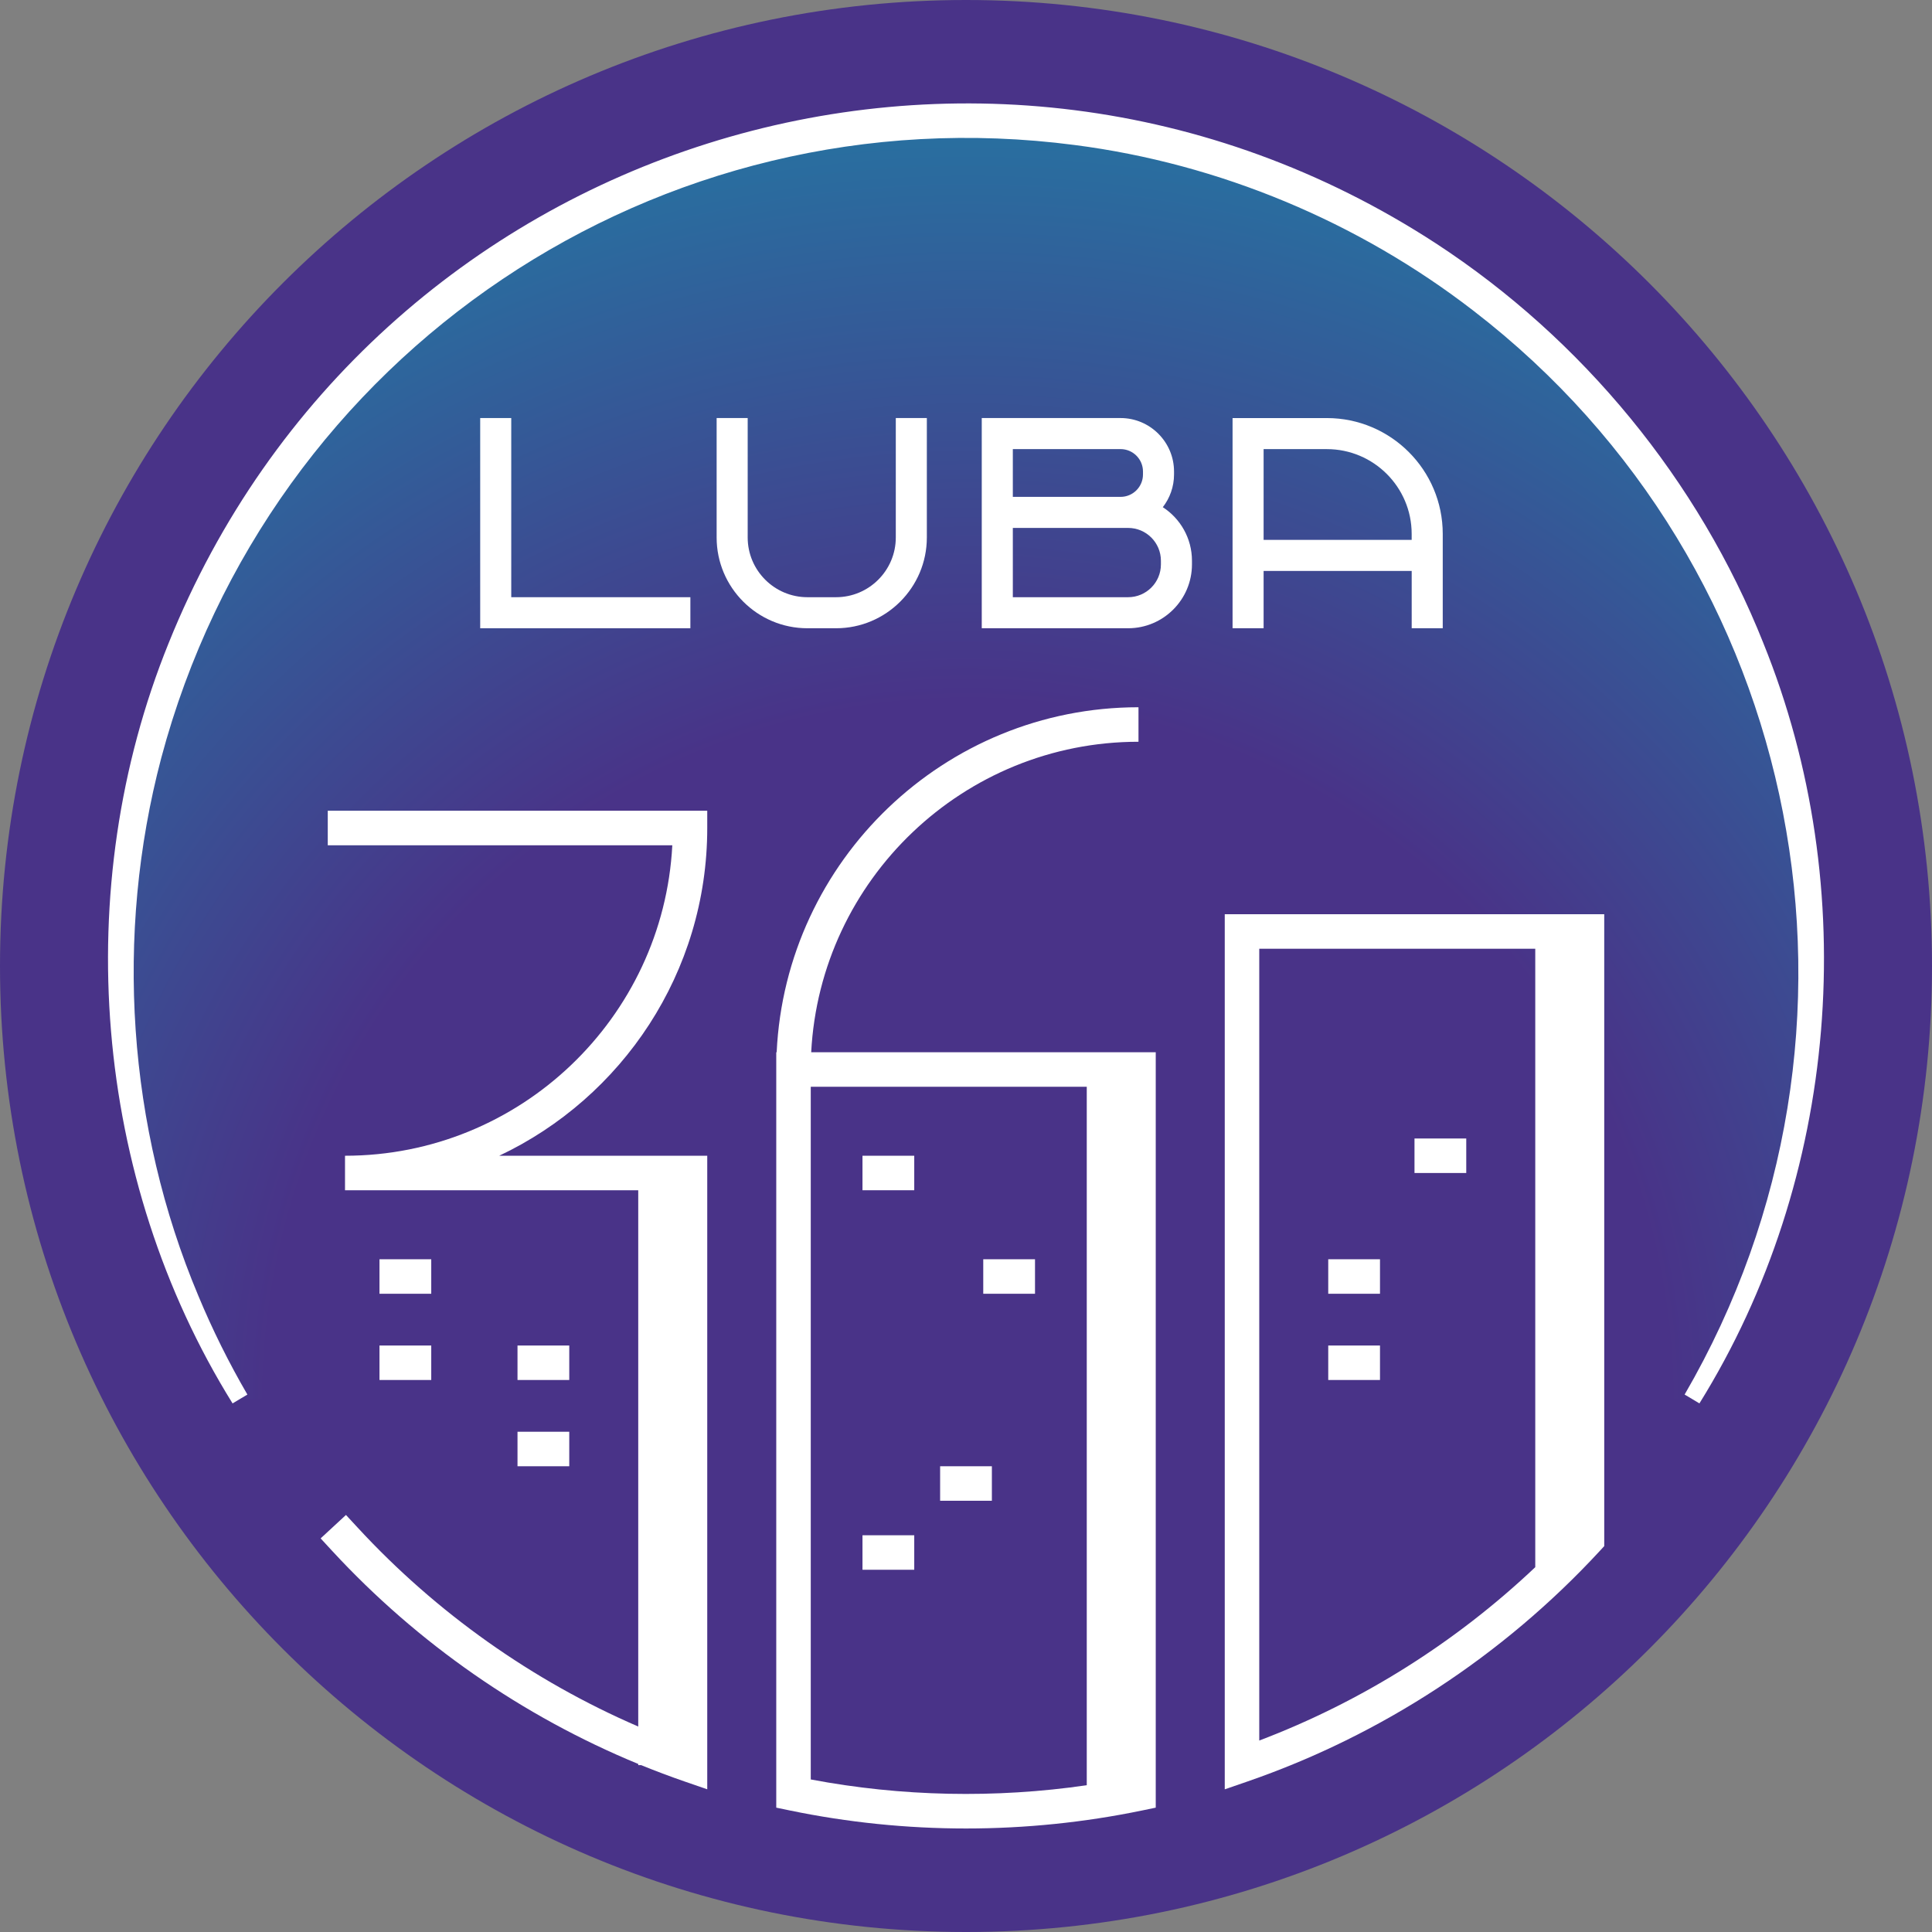
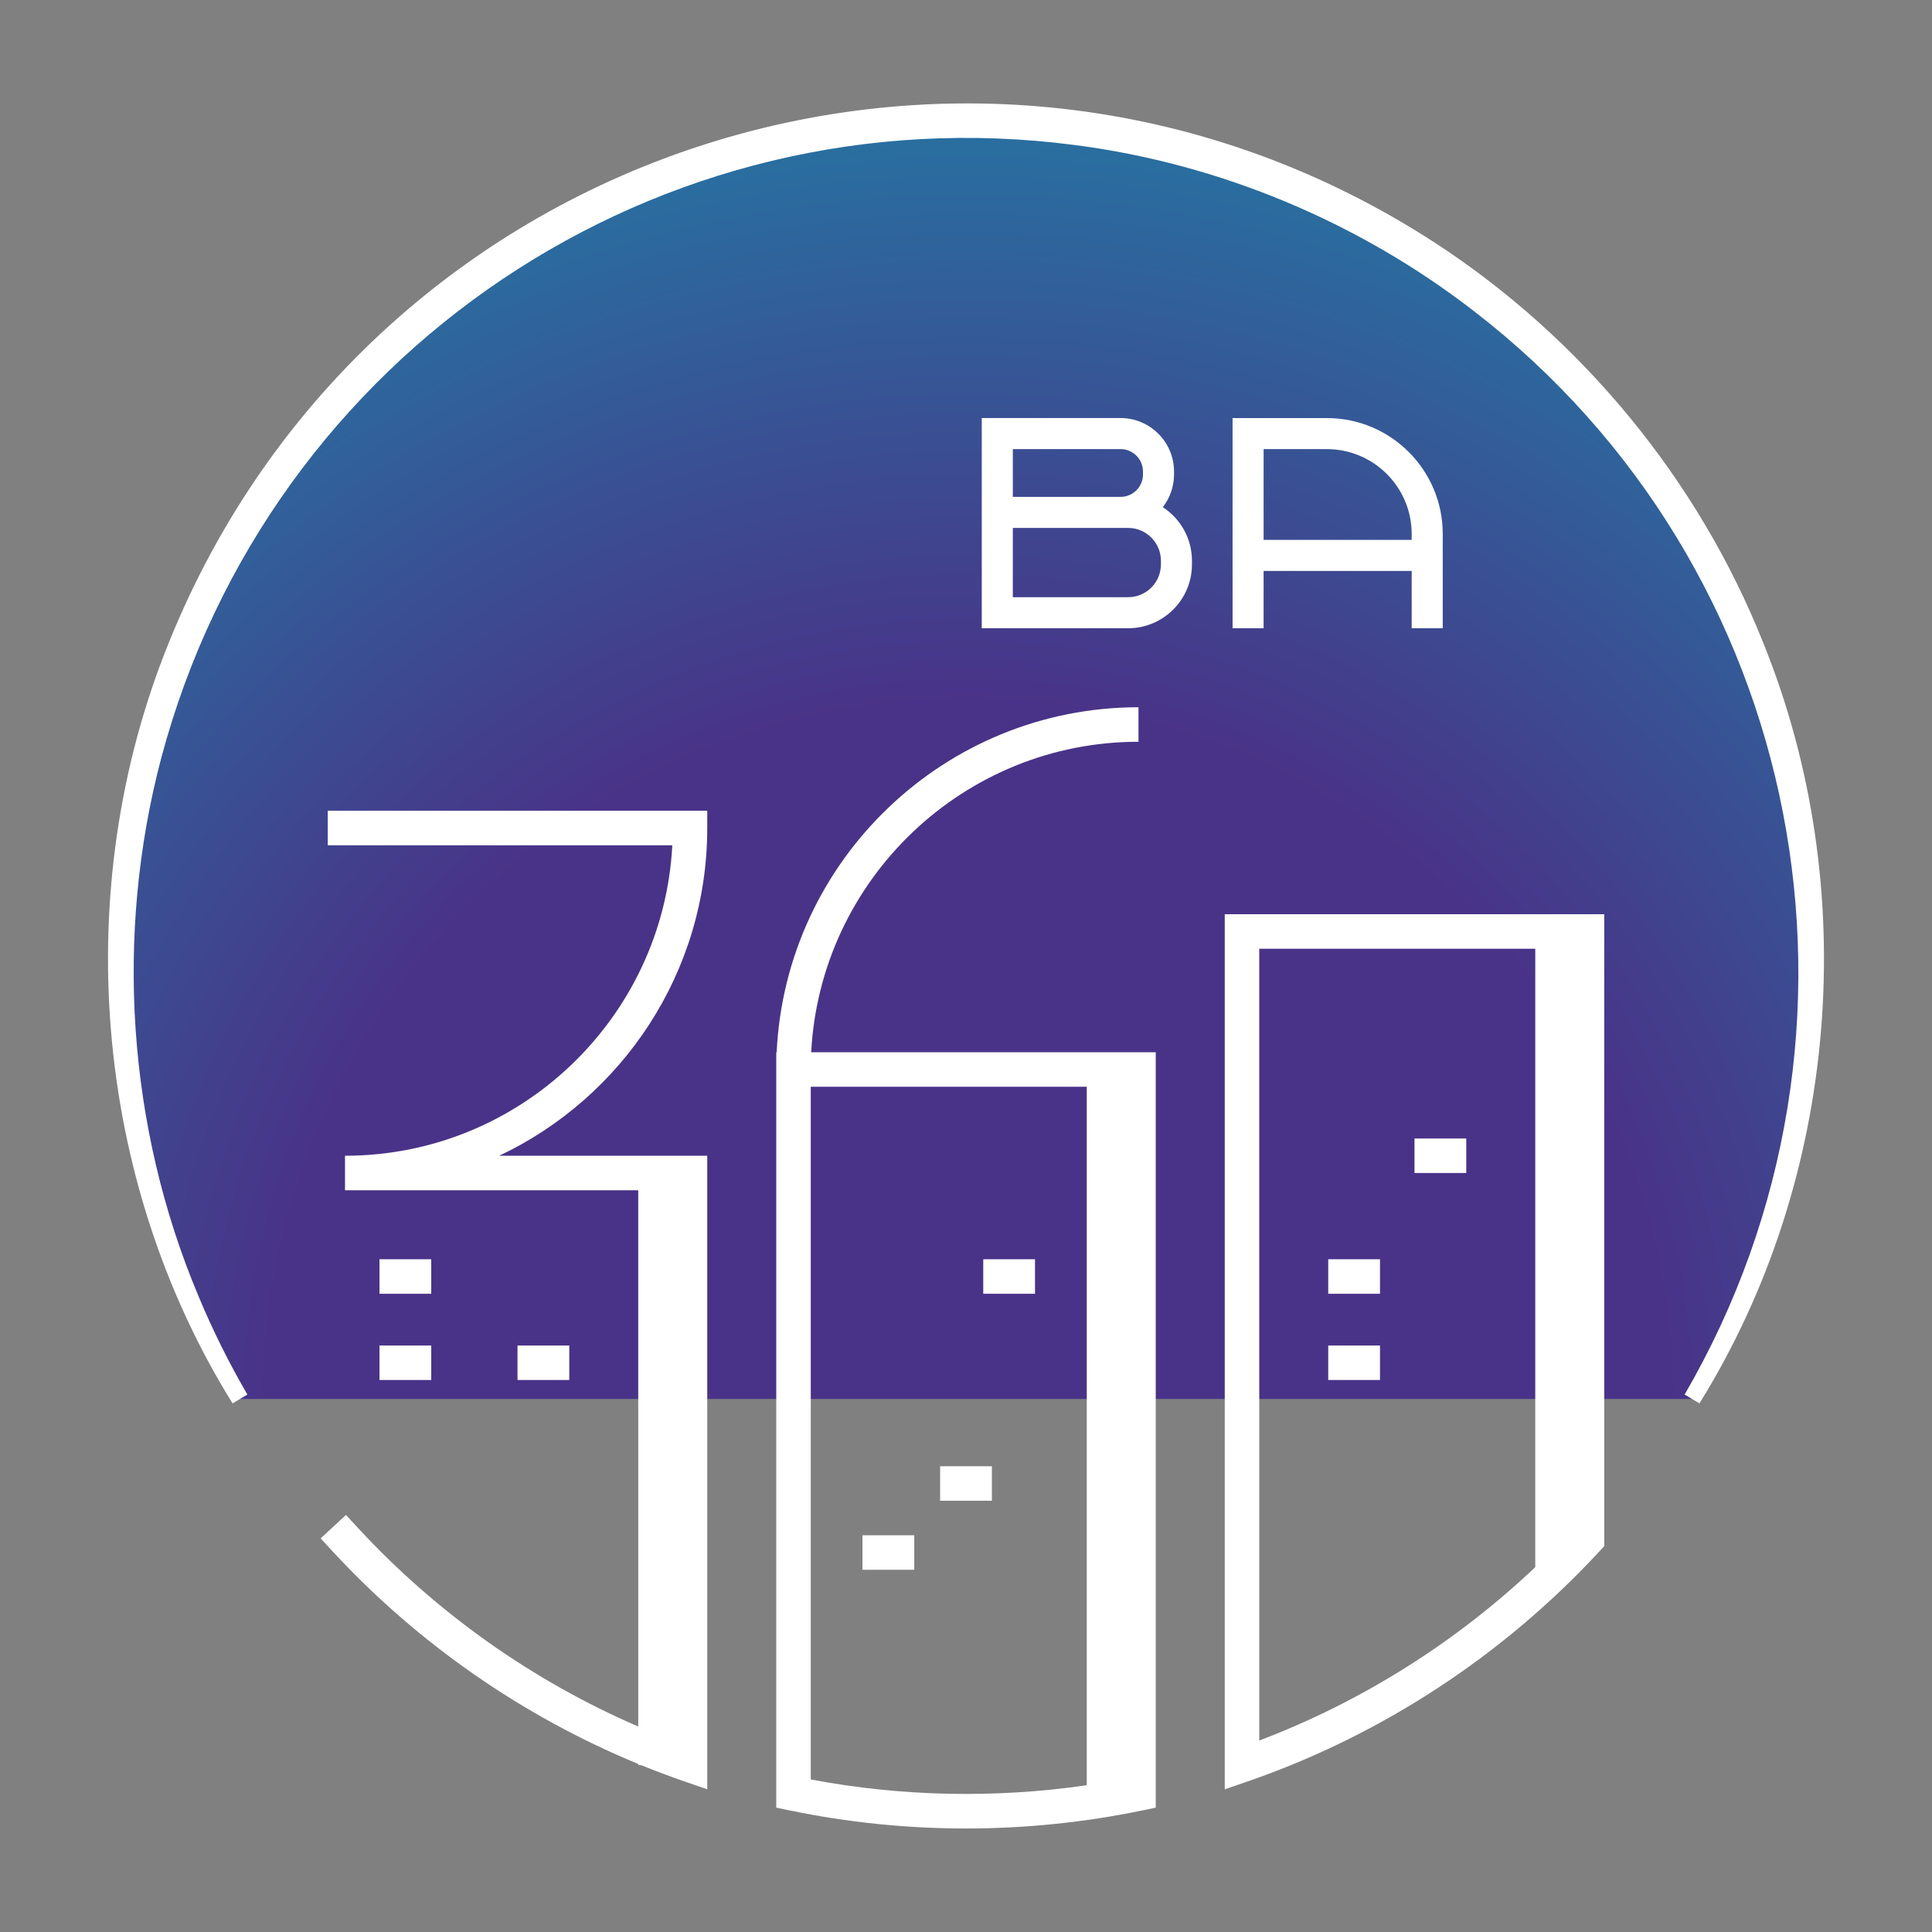
<svg xmlns="http://www.w3.org/2000/svg" width="71" height="71" viewBox="0 0 71 71" fill="none">
  <rect x="0" y="0" width="71" height="71" fill="#808080" stroke="none" />
  <g clip-path="url(#clip0_1_4)">
-     <path d="M35.5 71C55.106 71 71 55.106 71 35.5C71 15.894 55.106 0 35.5 0C15.894 0 0 15.894 0 35.5C0 55.106 15.894 71 35.5 71Z" fill="#493388" />
    <path d="M62.181 51.412C64.963 46.757 66.562 41.316 66.562 35.5C66.562 18.345 52.655 4.438 35.5 4.438C18.345 4.438 4.438 18.345 4.438 35.5C4.438 41.316 6.038 46.757 8.819 51.412H62.181H62.181Z" fill="url(#paint0_radial_1_4)" />
    <path d="M33.598 56.42H31.696V57.688H33.598V56.42Z" fill="white" />
    <path d="M20.92 49.447H19.018V50.714H20.92V49.447Z" fill="white" />
    <path d="M15.848 49.447H13.946V50.714H15.848V49.447Z" fill="white" />
-     <path d="M20.92 52.616H19.018V53.884H20.92V52.616Z" fill="white" />
    <path d="M15.848 46.277H13.946V47.545H15.848V46.277Z" fill="white" />
    <path d="M12.045 31.063H24.707C24.376 37.41 19.107 42.473 12.679 42.473V43.741H23.455V63.449C19.567 61.768 16.036 59.271 13.145 56.14L12.714 55.674L11.783 56.535L12.213 57.001C15.349 60.395 19.208 63.075 23.456 64.825V64.867H23.561C24.085 65.081 24.616 65.281 25.151 65.466L25.991 65.756V42.473H18.346C22.86 40.34 25.991 35.743 25.991 30.428V29.794H12.045V31.062V31.063Z" fill="white" />
-     <path d="M17.647 15.363V23.088H25.371V21.947H18.788V15.363H17.647Z" fill="white" />
-     <path d="M30.725 23.088C32.564 23.088 34.061 21.592 34.061 19.752V15.363H32.92V19.752C32.92 20.962 31.935 21.947 30.725 21.947H29.672C28.462 21.947 27.477 20.962 27.477 19.752V15.363H26.336V19.752C26.336 21.591 27.832 23.088 29.672 23.088H30.725Z" fill="white" />
    <path d="M42.733 18.638C42.991 18.305 43.145 17.888 43.145 17.436V17.328C43.145 16.245 42.263 15.363 41.18 15.363H36.079V23.088H41.458C42.752 23.088 43.804 22.035 43.804 20.742V20.606C43.804 19.782 43.377 19.057 42.733 18.639V18.638ZM37.221 16.504H41.18C41.635 16.504 42.004 16.874 42.004 17.328V17.436C42.004 17.89 41.635 18.26 41.18 18.26H37.221V16.504ZM42.663 20.742C42.663 21.407 42.123 21.947 41.458 21.947H37.221V19.401H41.458C42.123 19.401 42.663 19.942 42.663 20.606V20.742Z" fill="white" />
    <path d="M53.02 23.088V19.621C53.02 17.273 51.111 15.364 48.763 15.364H45.296V23.088H46.437V20.982H51.879V23.088H53.02L53.02 23.088ZM46.437 19.84V16.505H48.762C50.48 16.505 51.878 17.902 51.878 19.62V19.84H46.436L46.437 19.84Z" fill="white" />
    <path d="M64.803 23.635C62.426 17.656 58.155 12.46 52.768 8.944C36.06 -1.934 13.645 5.134 6.197 23.635C2.55 32.639 3.414 43.319 8.547 51.575L9.091 51.249C8.412 50.082 7.809 48.87 7.291 47.625C4.68 41.422 4.209 34.355 5.926 27.855C9.894 12.964 24.209 3.33 39.5 5.33C44.807 6.014 49.913 8.148 54.146 11.418C66.382 20.837 69.66 37.914 61.909 51.249L62.453 51.574C67.586 43.319 68.45 32.639 64.802 23.634L64.803 23.635Z" fill="white" />
-     <path d="M33.598 42.473H31.696V43.741H33.598V42.473Z" fill="white" />
    <path d="M38.036 46.277H36.134V47.545H38.036V46.277Z" fill="white" />
    <path d="M50.714 46.277H48.812V47.545H50.714V46.277Z" fill="white" />
    <path d="M50.714 49.447H48.812V50.714H50.714V49.447Z" fill="white" />
    <path d="M53.884 41.839H51.982V43.107H53.884V41.839Z" fill="white" />
    <path d="M36.451 53.884H34.549V55.152H36.451V53.884Z" fill="white" />
    <path d="M39.938 38.67H29.811C30.142 32.322 35.411 27.259 41.839 27.259V25.991C34.711 25.991 28.874 31.622 28.542 38.67H28.527V66.43L29.032 66.535C31.149 66.973 33.325 67.196 35.5 67.196C37.675 67.196 39.851 66.973 41.968 66.535L42.473 66.43V38.67H39.938ZM29.795 65.394V39.938H39.938V65.606C36.582 66.095 33.119 66.024 29.795 65.394V65.394Z" fill="white" />
    <path d="M56.42 33.598H45.009V65.757L45.849 65.467C50.765 63.769 55.239 60.842 58.787 57.001L58.955 56.819V33.598H56.419H56.42ZM46.277 34.866H56.42V57.593C53.492 60.364 50.03 62.54 46.277 63.964V34.866Z" fill="white" />
  </g>
  <defs>
    <radialGradient id="paint0_radial_1_4" cx="0" cy="0" r="1" gradientUnits="userSpaceOnUse" gradientTransform="translate(35.569 51.705) scale(48.002)">
      <stop offset="0.54" stop-color="#493388" />
      <stop offset="1" stop-color="#2772A1" />
    </radialGradient>
    <clipPath id="clip0_1_4">
      <rect width="71" height="71" fill="white" />
    </clipPath>
  </defs>
</svg>